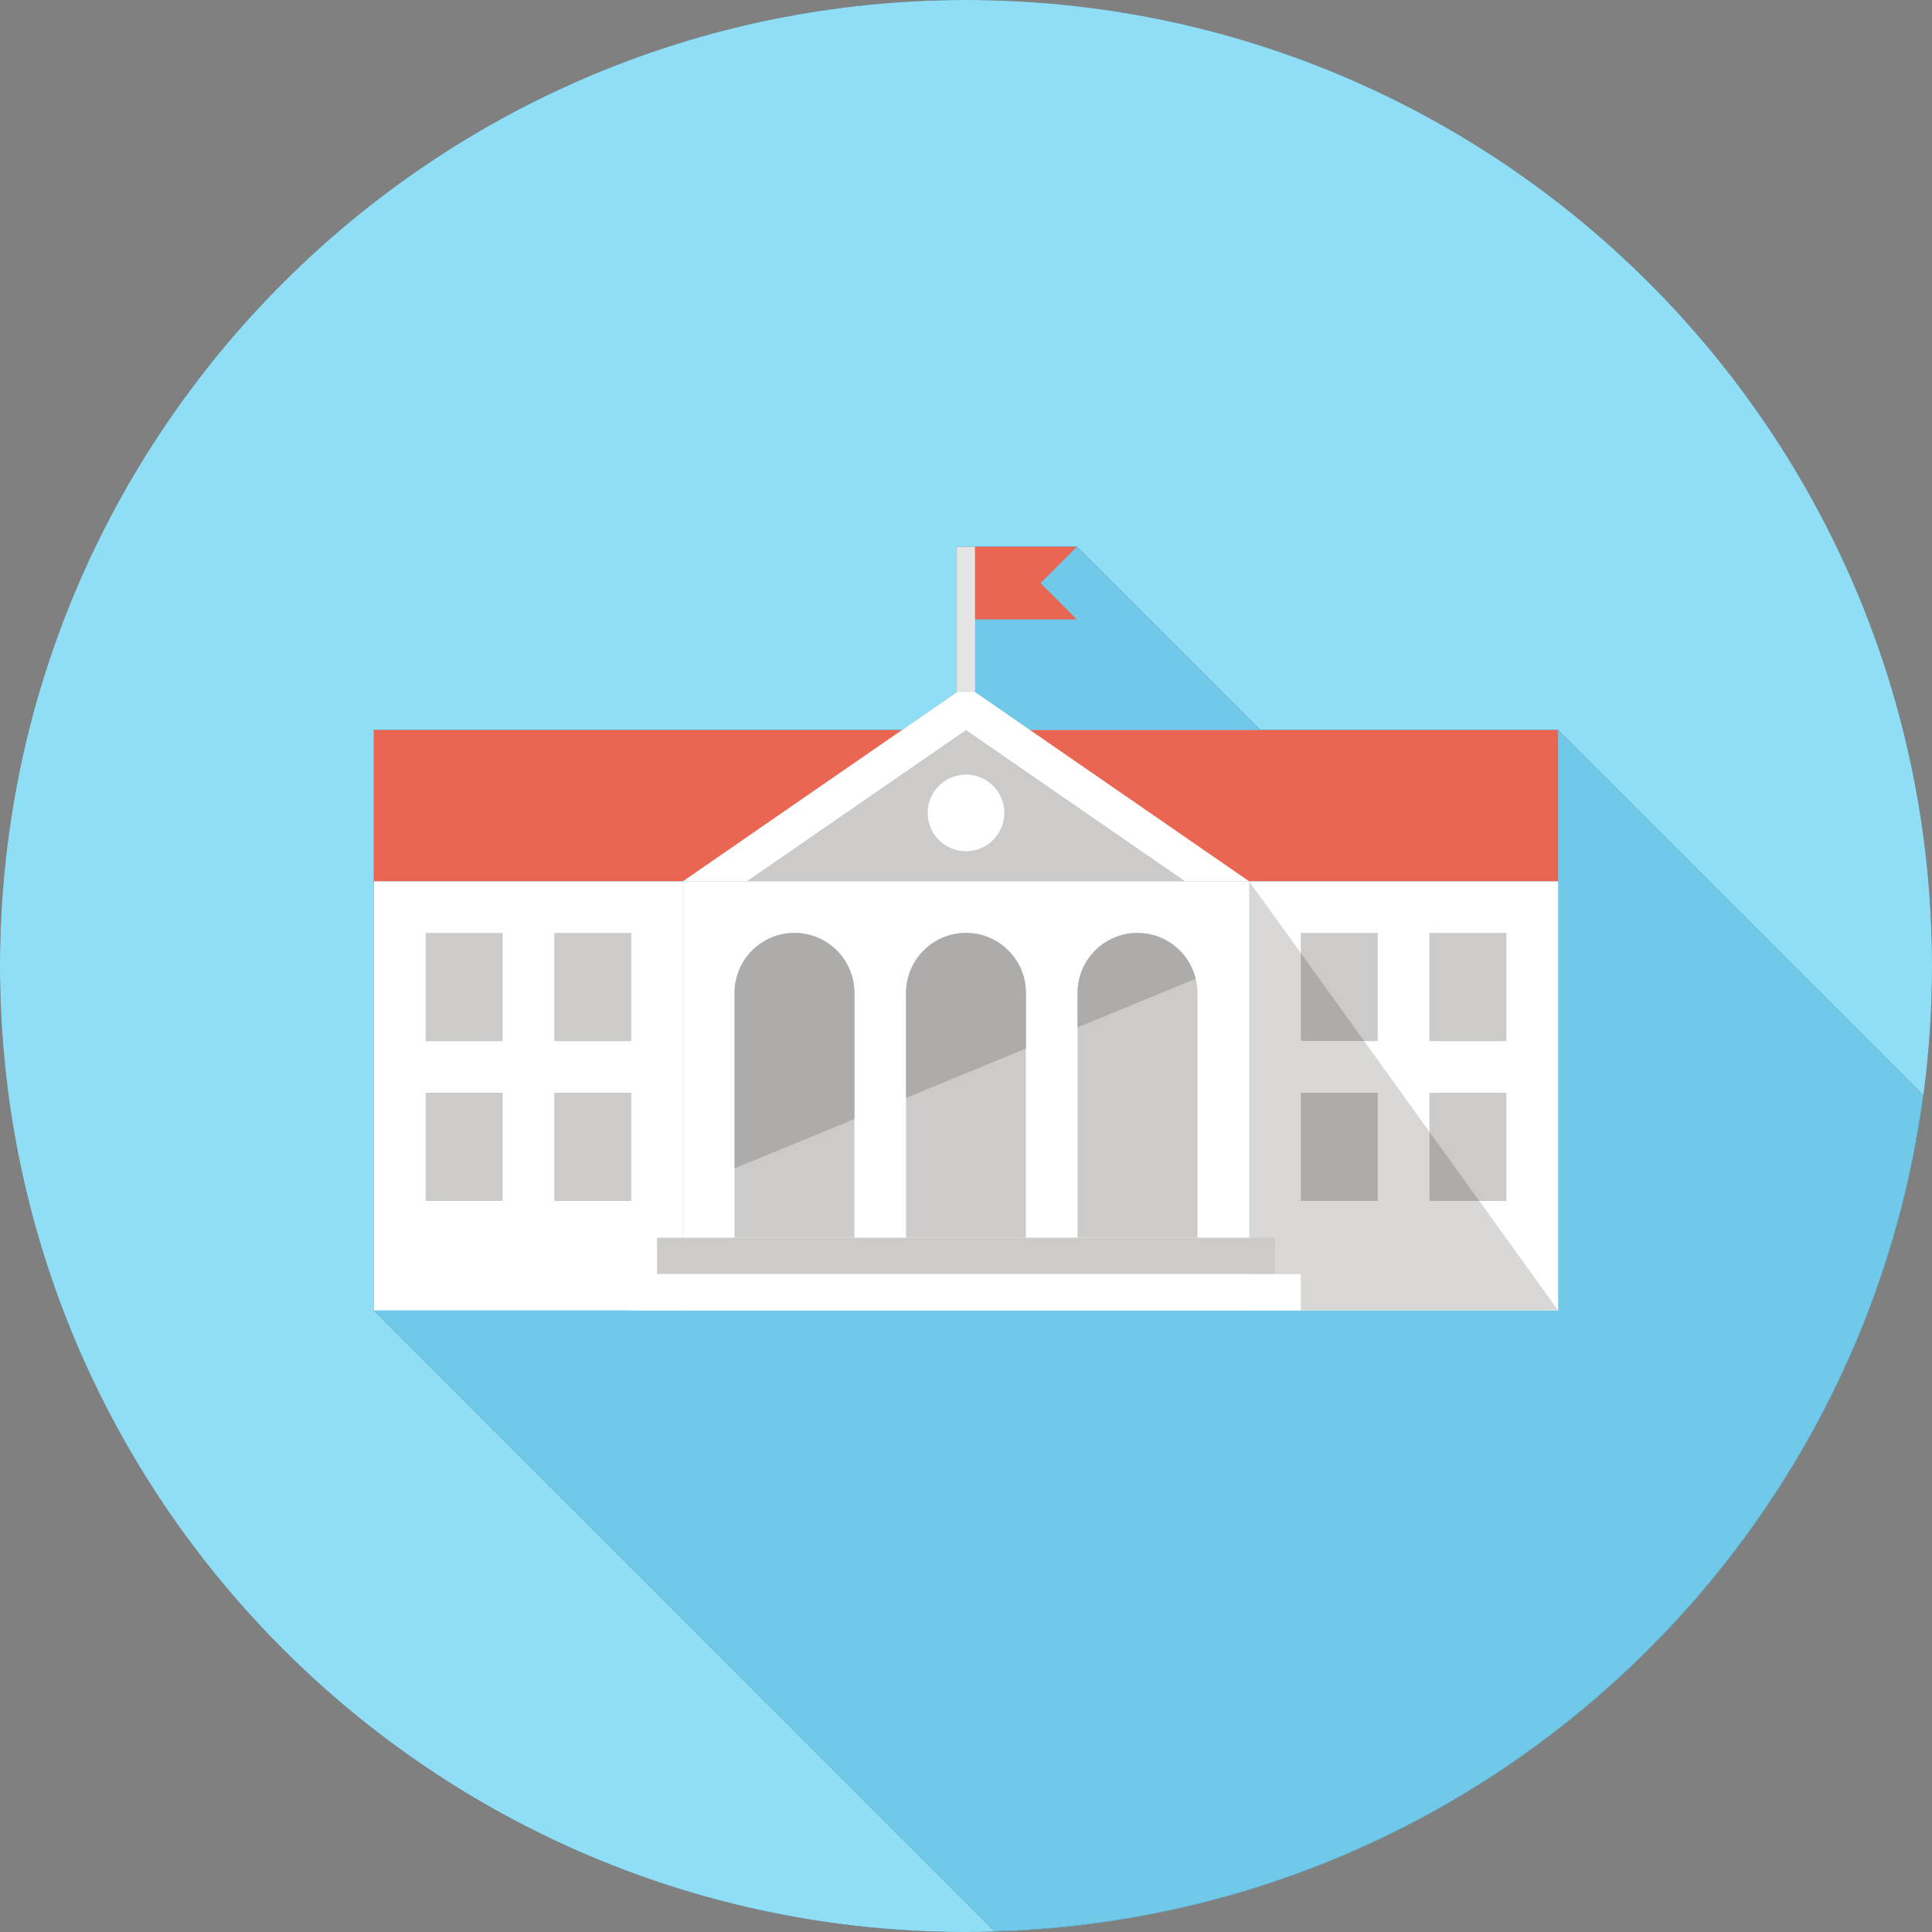
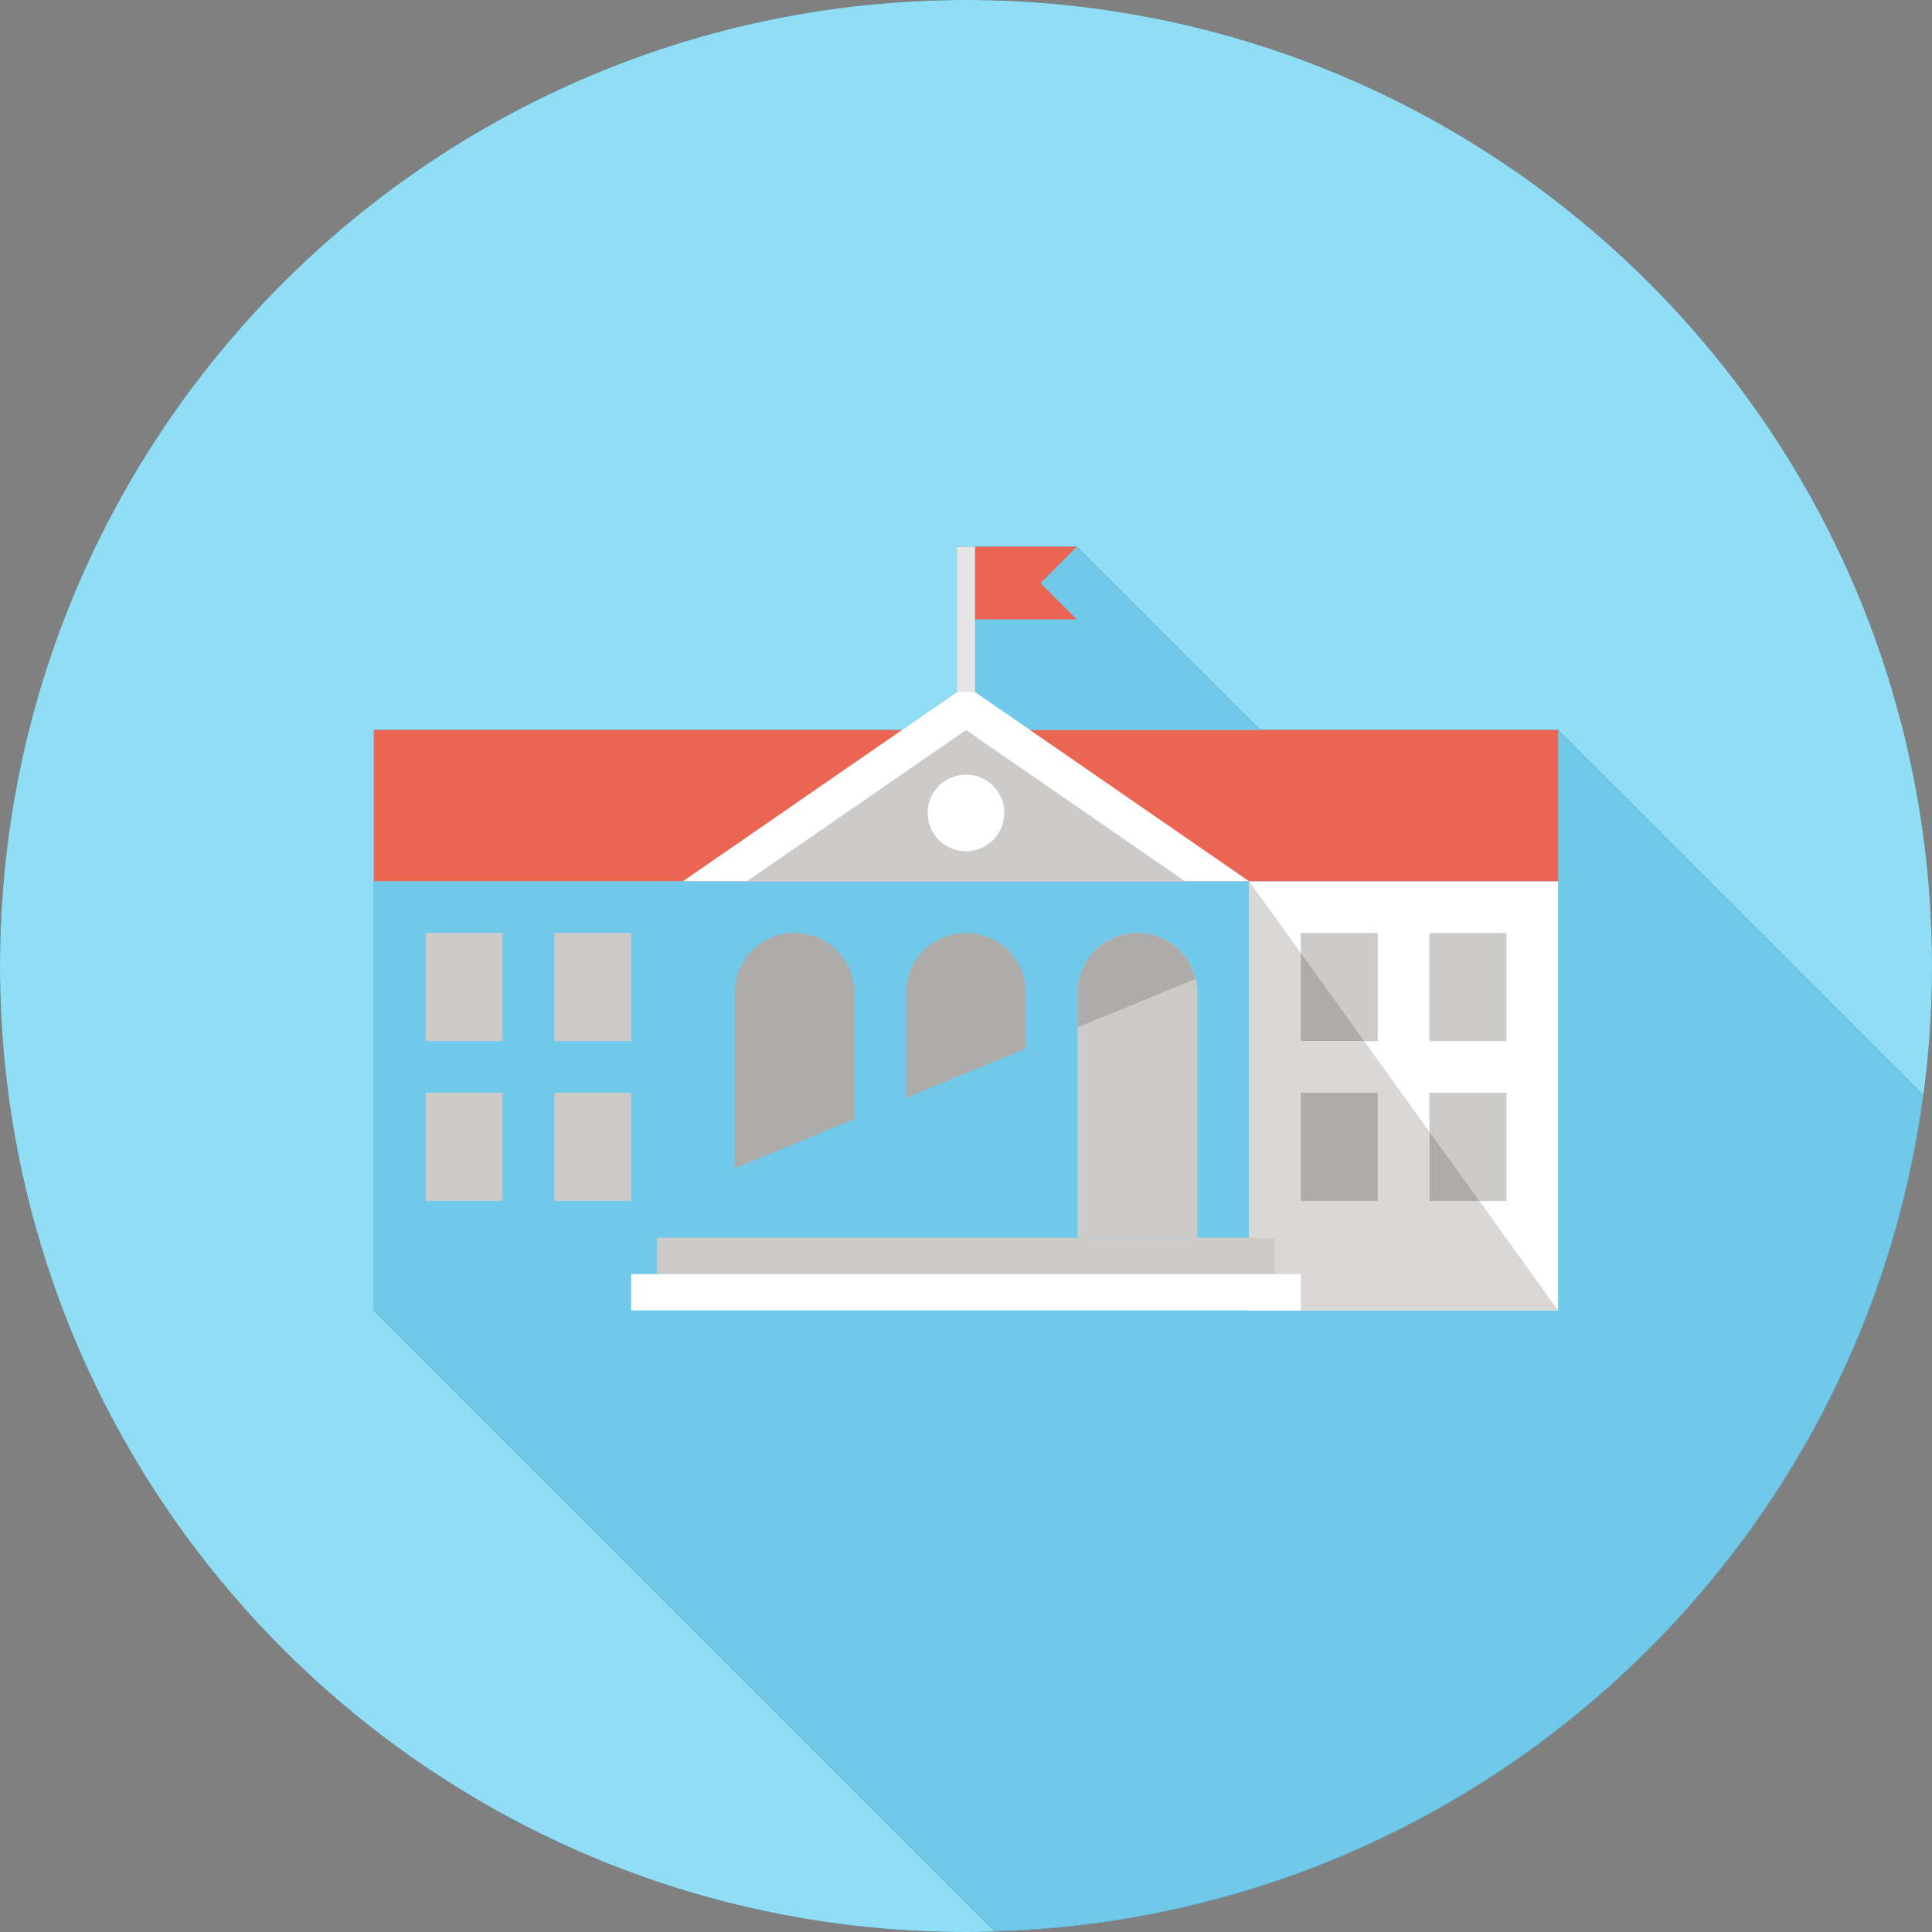
<svg xmlns="http://www.w3.org/2000/svg" width="90" height="90" viewBox="0 0 90 90" fill="none">
  <rect x="0" y="0" width="90" height="90" fill="#808080" stroke="none" />
  <g id="fi_295778" clip-path="url(#clip0_1179_15706)">
    <g id="Vector">
      <path d="M45 90C69.853 90 90 69.853 90 45C90 20.147 69.853 0 45 0C20.147 0 0 20.147 0 45C0 69.853 20.147 90 45 90Z" fill="#495057" />
      <path d="M45 90C69.853 90 90 69.853 90 45C90 20.147 69.853 0 45 0C20.147 0 0 20.147 0 45C0 69.853 20.147 90 45 90Z" fill="#8FDEF6" />
    </g>
    <g id="Vector_2">
      <path d="M89.588 51.016L72.581 34.009H58.698L50.163 25.473H44.576V32.243L42.016 34.009H17.419V47.369V61.043L46.34 89.966C68.544 89.316 86.704 72.589 89.588 51.016Z" fill="#343B43" />
      <path d="M89.588 51.016L72.581 34.009H58.698L50.163 25.473H44.576V32.243L42.016 34.009H17.419V47.369V61.043L46.34 89.966C68.544 89.316 86.704 72.589 89.588 51.016Z" fill="#70C9E9" />
    </g>
    <path id="Vector_3" d="M72.583 41.052H58.192V61.043H72.583V41.052Z" fill="white" />
    <g id="Group">
      <path id="Vector_4" d="M64.182 43.46H60.596V48.498H64.182V43.46Z" fill="#CCCBCA" />
      <path id="Vector_5" d="M64.182 50.905H60.596V55.943H64.182V50.905Z" fill="#CCCBCA" />
      <path id="Vector_6" d="M70.174 43.46H66.588V48.498H70.174V43.46Z" fill="#CCCBCA" />
      <path id="Vector_7" d="M70.174 50.905H66.588V55.943H70.174V50.905Z" fill="#CCCBCA" />
    </g>
    <path id="Vector_8" d="M72.581 61.043H58.187V41.052L60.596 44.396V48.496H63.546L66.588 52.723V55.945H68.911L72.581 61.043Z" fill="#D9D8D7" />
    <g id="Group_2">
      <path id="Vector_9" d="M63.546 48.495H60.596V44.396L63.546 48.495Z" fill="#AEACAA" />
      <path id="Vector_10" d="M68.911 55.945H66.588V52.722L68.911 55.945Z" fill="#AEACAA" />
      <path id="Vector_11" d="M64.182 50.905H60.596V55.943H64.182V50.905Z" fill="#AEACAA" />
    </g>
-     <path id="Vector_12" d="M31.811 41.052H17.419V61.043H31.811V41.052Z" fill="white" />
    <g id="Group_3">
      <path id="Vector_13" d="M23.415 43.46H19.829V48.498H23.415V43.46Z" fill="#CCCBCA" />
      <path id="Vector_14" d="M23.415 50.905H19.829V55.943H23.415V50.905Z" fill="#CCCBCA" />
      <path id="Vector_15" d="M29.406 43.46H25.821V48.498H29.406V43.46Z" fill="#CCCBCA" />
      <path id="Vector_16" d="M29.406 50.905H25.821V55.943H29.406V50.905Z" fill="#CCCBCA" />
    </g>
    <path id="Vector_17" d="M72.581 34.008H17.419V41.051H72.581V34.008Z" fill="#EA6552" />
    <g id="Group_4">
      <g id="Group_5">
-         <path id="Vector_18" d="M58.189 41.052H31.811V61.043H58.189V41.052Z" fill="white" />
        <path id="Vector_19" d="M44.999 31.948L31.811 41.053H58.189L44.999 31.948Z" fill="white" />
      </g>
      <path id="Vector_20" d="M34.794 41.053H55.205L44.999 34.008L34.794 41.053Z" fill="#CCCBCA" />
    </g>
    <path id="Vector_21" d="M45 39.655C45.986 39.655 46.785 38.855 46.785 37.869C46.785 36.883 45.986 36.084 45 36.084C44.014 36.084 43.215 36.883 43.215 37.869C43.215 38.855 44.014 39.655 45 39.655Z" fill="white" />
    <g id="Group_6">
-       <path id="Vector_22" d="M37.009 43.46C35.469 43.46 34.219 44.71 34.219 46.252V57.66H39.802V46.252C39.802 44.709 38.553 43.46 37.009 43.46Z" fill="#CCCBCA" />
-       <path id="Vector_23" d="M44.999 43.46C43.458 43.46 42.208 44.71 42.208 46.252V57.66H47.791V46.252C47.791 44.709 46.541 43.46 44.999 43.46Z" fill="#CCCBCA" />
      <path id="Vector_24" d="M52.988 43.46C51.448 43.46 50.197 44.71 50.197 46.252V57.66H55.781V46.252C55.781 44.709 54.531 43.46 52.988 43.46Z" fill="#CCCBCA" />
      <path id="Vector_25" d="M59.393 57.658H30.606V59.352H59.393V57.658Z" fill="#CCCBCA" />
    </g>
    <path id="Vector_26" d="M60.597 59.353H29.403V61.043H60.597V59.353Z" fill="white" />
    <path id="Vector_27" d="M45.422 25.472H44.576V32.24H45.422V25.472Z" fill="#E6E5E5" />
    <path id="Vector_28" d="M50.161 25.472H45.423V28.856H50.161L48.469 27.164L50.161 25.472Z" fill="#EA6552" />
    <g id="Group_7">
      <path id="Vector_29" d="M52.988 43.46C51.448 43.46 50.197 44.71 50.197 46.252V47.858L55.696 45.598C55.4 44.373 54.304 43.46 52.988 43.46Z" fill="#AEACAA" />
      <path id="Vector_30" d="M39.802 52.131V46.252C39.802 44.71 38.553 43.459 37.009 43.459C35.469 43.459 34.219 44.709 34.219 46.252V54.426L39.802 52.131Z" fill="#AEACAA" />
      <path id="Vector_31" d="M47.791 46.252C47.791 44.71 46.542 43.459 44.999 43.459C43.459 43.459 42.209 44.709 42.209 46.252V51.142L47.791 48.847V46.252H47.791Z" fill="#AEACAA" />
    </g>
  </g>
  <defs>
    <clipPath id="clip0_1179_15706">
      <rect width="90" height="90" fill="white" />
    </clipPath>
  </defs>
</svg>